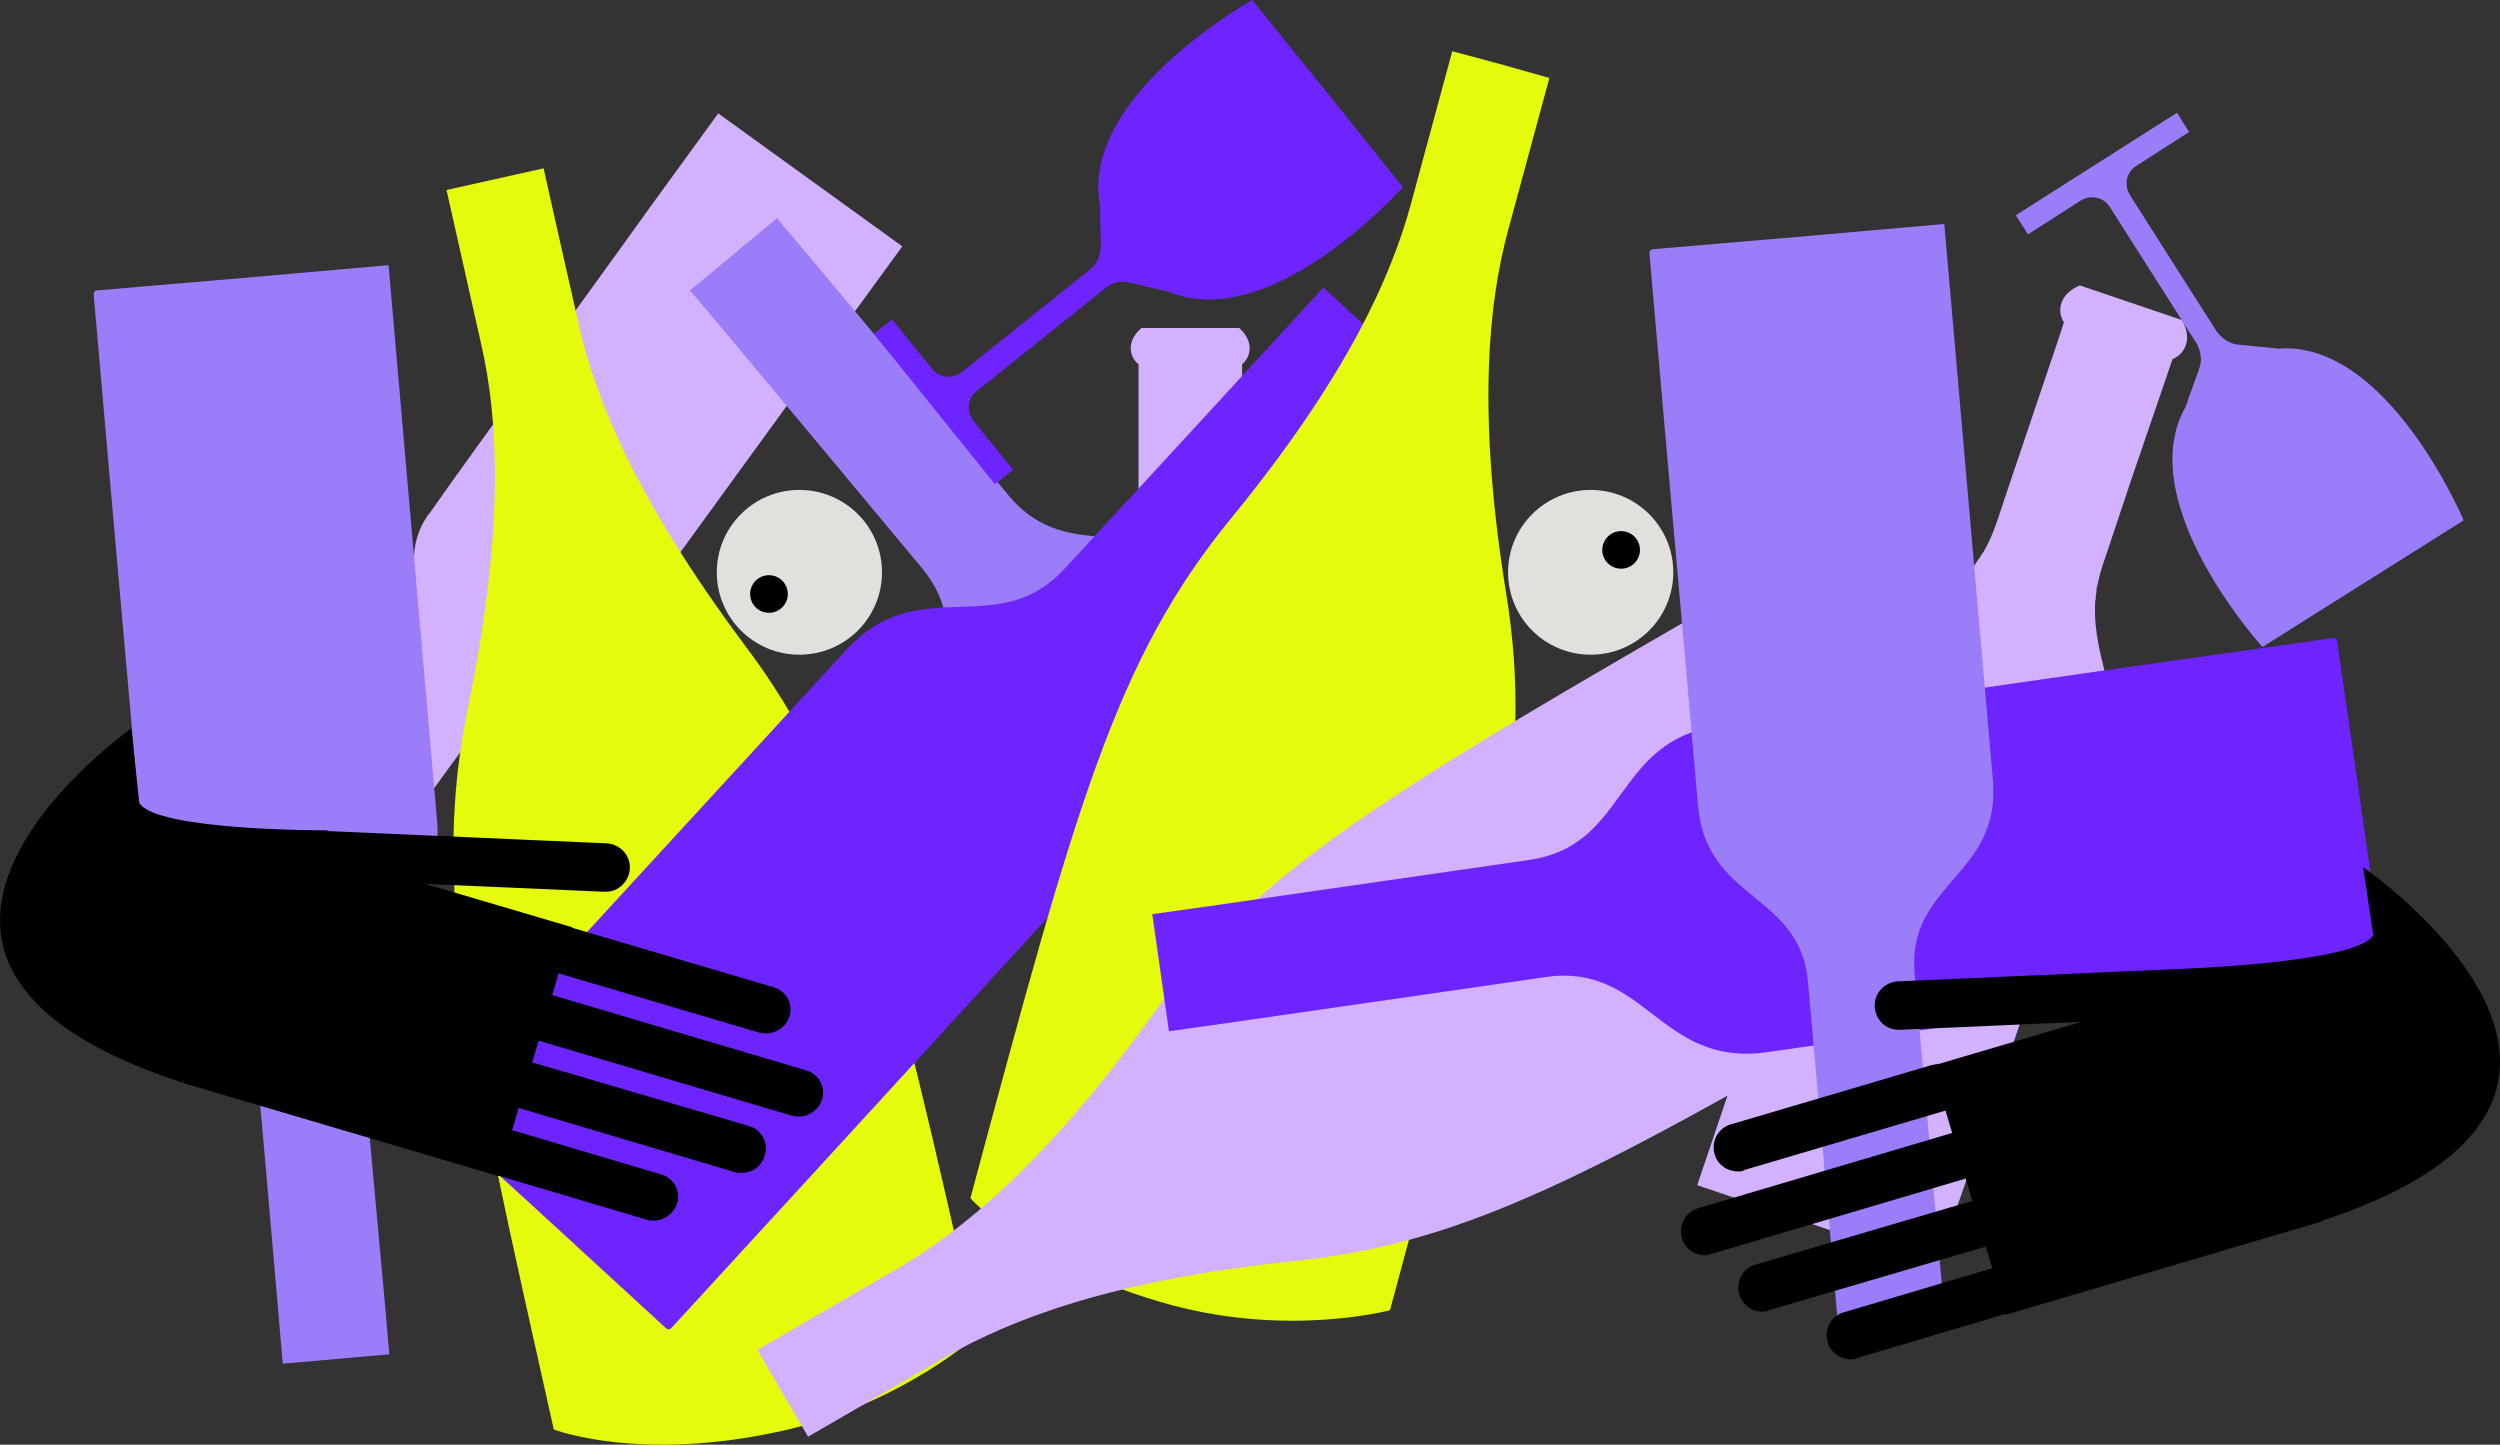
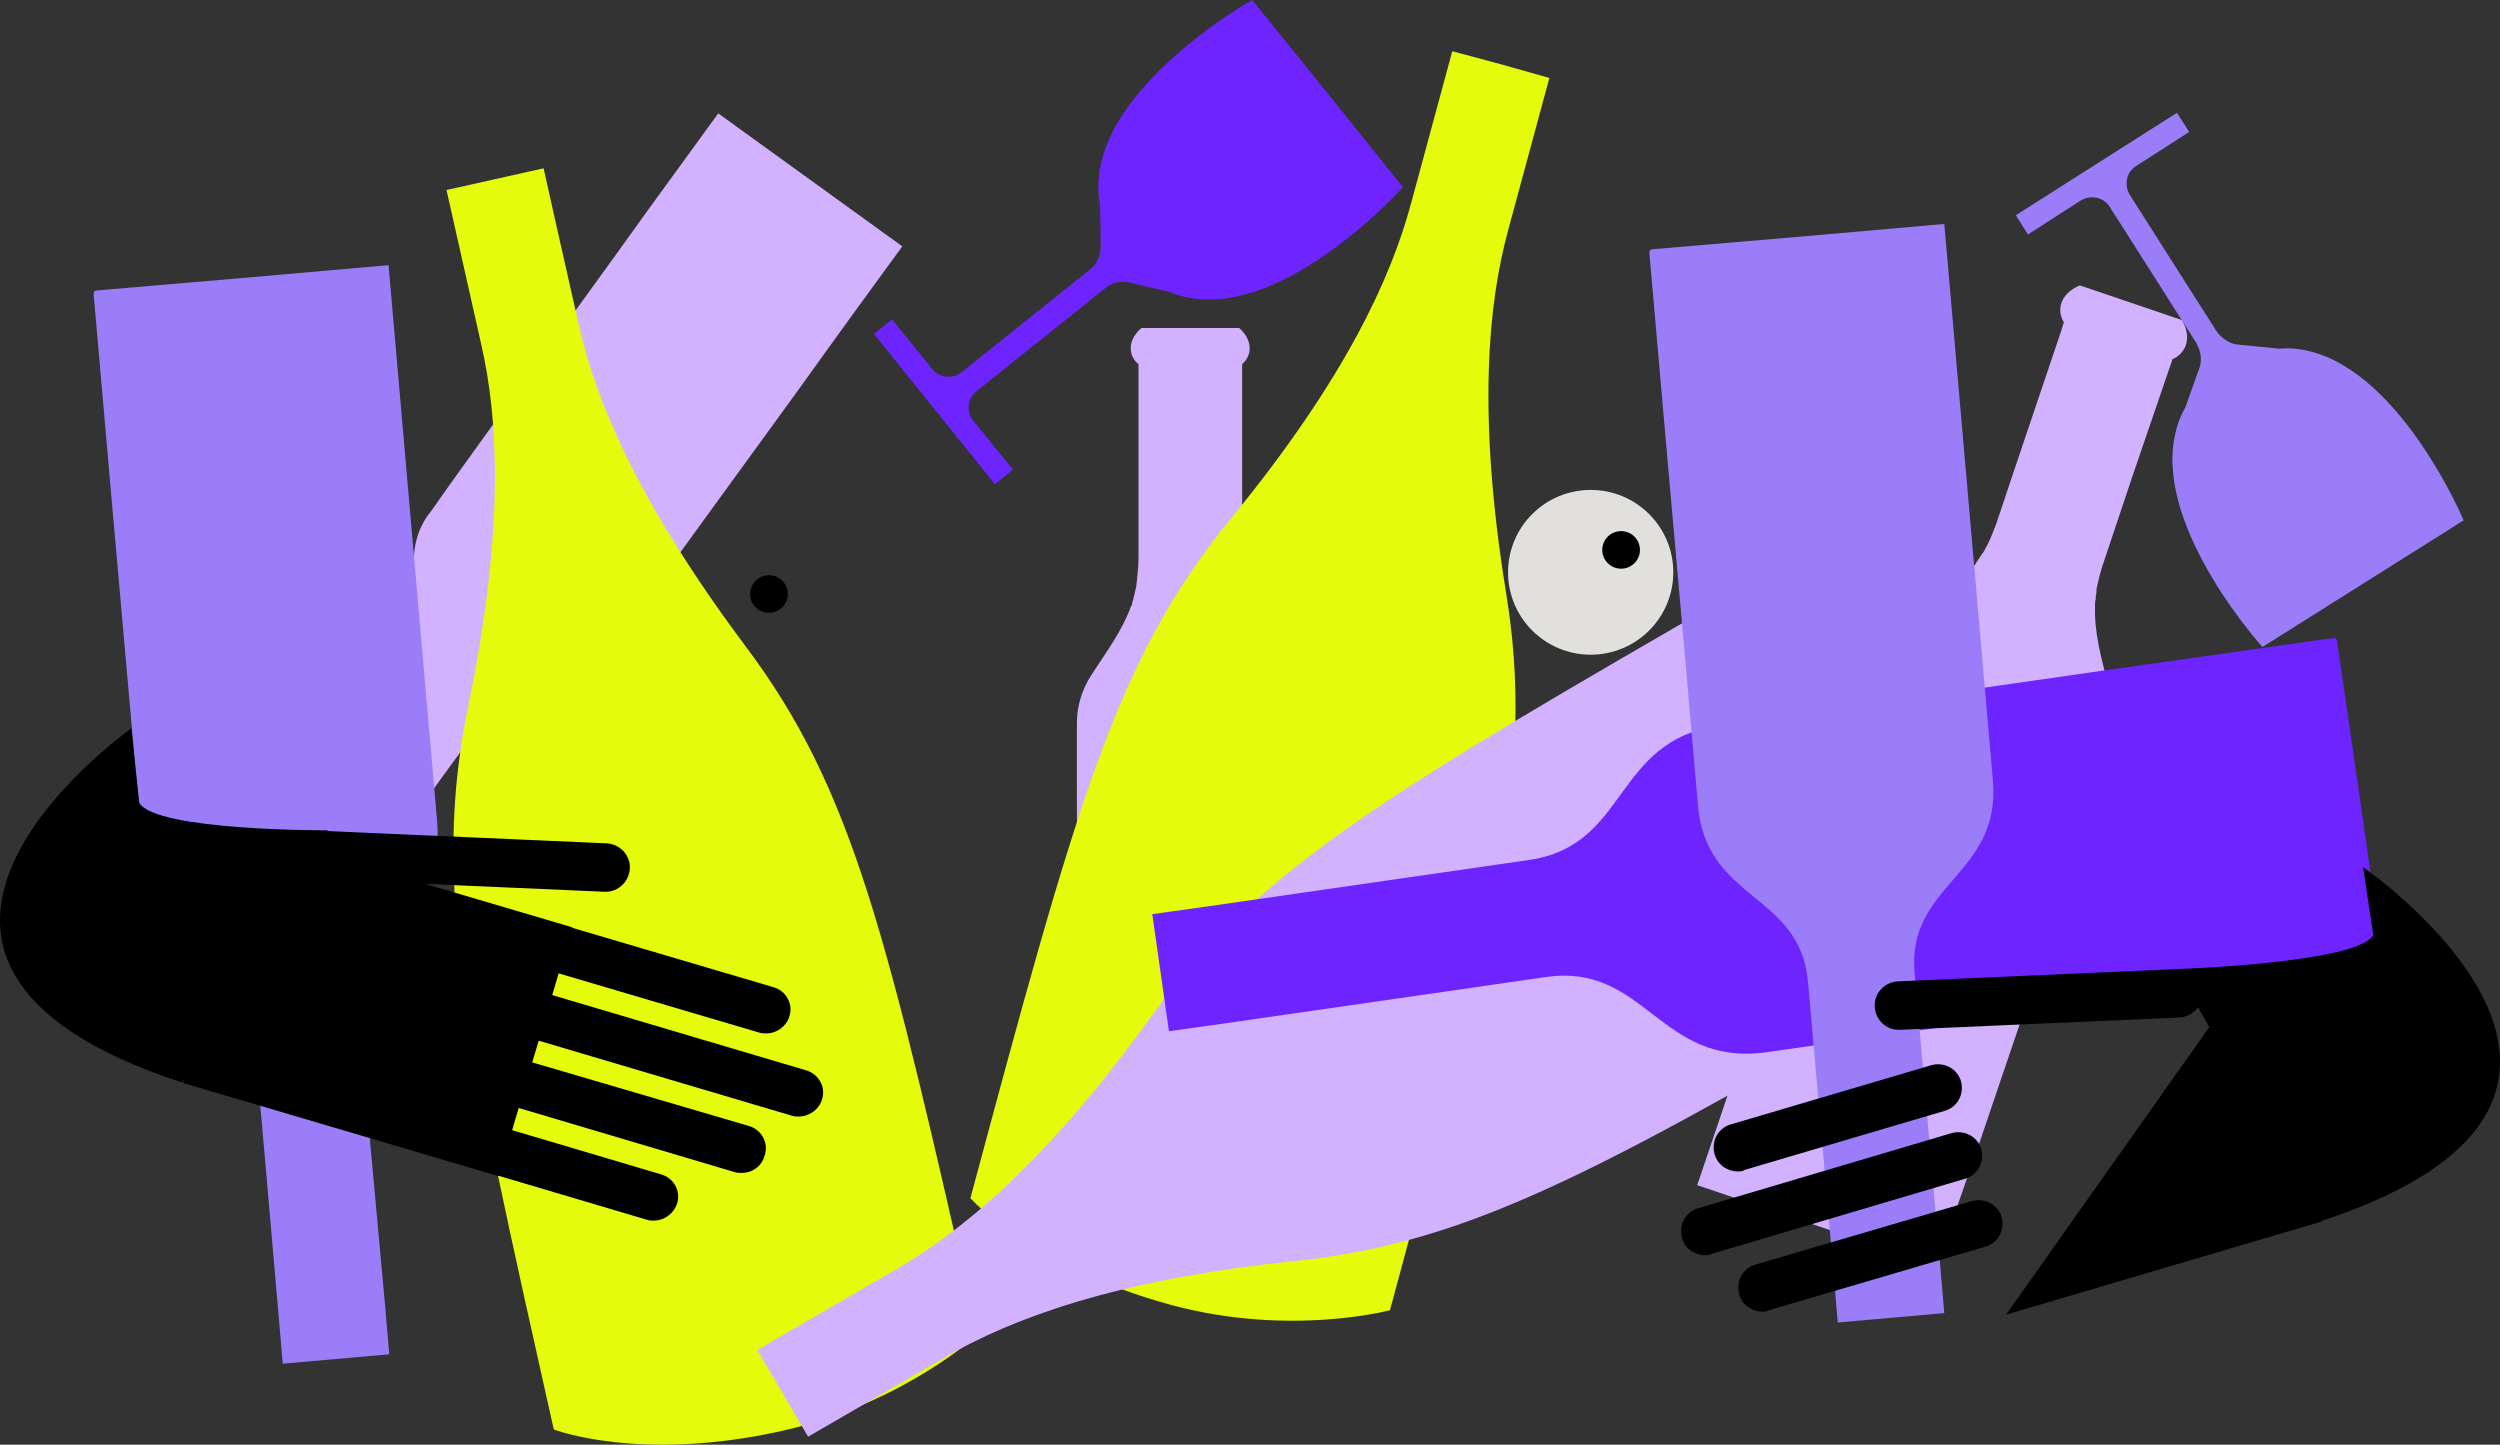
<svg xmlns="http://www.w3.org/2000/svg" width="488" height="282" viewBox="0 0 488 282" fill="none">
  <rect x="0" y="0" width="488" height="282" fill="#333333" stroke="none" />
  <path d="M251.659 131.889C248.406 126.951 245.577 123.001 243.88 118.346C243.88 118.205 243.88 118.205 243.738 118.064C243.597 117.782 243.456 117.358 243.456 117.076V116.935C243.314 116.512 243.314 116.23 243.173 115.807V115.665C243.031 115.242 243.031 114.96 242.89 114.537V114.396C242.748 113.973 242.748 113.549 242.748 113.126C242.607 111.856 242.465 110.446 242.465 108.894V106.354V100.711V93.517V71.086C244.304 69.534 244.728 66.571 241.9 64.032H222.805C219.834 66.571 220.4 69.675 222.239 71.086V72.92V100.57V106.213V108.753C222.239 110.305 222.097 111.715 221.956 112.985C221.956 113.408 221.815 113.831 221.815 114.255V114.396C221.673 114.819 221.673 115.242 221.532 115.524V115.665C221.39 116.089 221.39 116.371 221.249 116.794V116.935C221.107 117.358 220.966 117.641 220.966 118.064C220.966 118.064 220.966 118.205 220.824 118.205C219.127 123.001 216.157 126.951 213.045 131.748C211.206 134.57 210.216 137.814 210.216 141.059V147.407V157.847V164.054V195.091V203.273V213.713C210.216 213.713 210.216 228.667 210.216 236.567H255.054V213.713V203.555V157.988V147.548V141.2C254.488 137.955 253.498 134.711 251.659 131.889ZM214.884 140.495C214.884 140.777 214.884 141.059 214.884 141.2C214.884 141.059 214.884 140.777 214.884 140.495ZM218.42 132.312C218.278 132.453 218.137 132.736 217.996 132.877C218.278 132.594 218.42 132.453 218.42 132.312Z" fill="#D2B2FF" />
  <path d="M80.794 108.753C80.511 114.678 80.511 119.474 79.097 124.412C79.097 124.553 79.097 124.553 79.097 124.694C78.956 124.976 78.814 125.4 78.814 125.682C78.814 125.682 78.814 125.823 78.673 125.823C78.531 126.105 78.39 126.528 78.248 126.81C78.248 126.81 78.248 126.951 78.107 126.951C77.966 127.375 77.824 127.657 77.683 128.08V128.221C77.541 128.644 77.258 128.927 77.117 129.35C76.551 130.478 75.702 131.748 74.854 132.877L73.439 134.852L70.045 139.507L65.801 145.432L52.788 163.49C50.384 163.631 48.262 165.888 49.111 169.556L64.528 180.701C68.347 180.278 69.762 177.597 69.196 175.34L70.186 173.929L86.452 151.499L89.847 146.843L91.261 144.868C92.11 143.598 93.1 142.611 93.949 141.623C94.232 141.341 94.514 141.059 94.939 140.777C94.939 140.777 94.939 140.777 95.08 140.636C95.363 140.354 95.646 140.071 95.929 139.789L96.07 139.648C96.353 139.366 96.636 139.084 96.919 138.943L97.061 138.802C97.343 138.52 97.626 138.379 97.909 138.096L98.051 137.955C102.294 135.134 106.962 133.582 112.336 131.466C115.448 130.196 118.136 128.221 120.116 125.541L123.793 120.321L129.876 111.856L133.553 106.778L151.799 81.666L156.609 75.036L162.691 66.571C162.691 66.571 171.46 54.439 176.128 48.09L140.201 22.133L126.764 40.614L120.682 49.078L93.949 86.04L87.867 94.504L84.189 99.724C82.067 102.263 80.936 105.367 80.794 108.753ZM115.731 123.283C115.873 123.142 116.014 122.86 116.155 122.719C116.014 122.86 115.873 123.142 115.731 123.283ZM107.952 127.939C108.235 127.798 108.376 127.798 108.659 127.657C108.376 127.798 108.093 127.798 107.952 127.939Z" fill="#D2B2FF" />
  <path d="M412.34 136.827C410.784 130.619 409.087 125.4 408.946 119.898C408.946 119.757 408.946 119.757 408.946 119.616C408.946 119.192 408.946 118.769 408.946 118.487C408.946 118.346 408.946 118.346 408.946 118.205C408.946 117.782 408.946 117.358 409.087 116.935C409.087 116.794 409.087 116.794 409.087 116.653C409.087 116.23 409.229 115.807 409.229 115.383V115.242C409.229 114.819 409.37 114.396 409.511 113.832C409.794 112.421 410.219 110.869 410.784 109.317L411.633 106.778L413.613 100.853L416.159 93.235L424.08 70.098C426.485 69.111 428.041 66.148 425.919 62.48L405.975 55.709C402.015 57.401 401.449 60.646 402.863 62.903L402.298 64.737L392.538 93.658L390.558 99.583L389.709 102.122C389.143 103.674 388.578 105.085 387.87 106.496C387.587 106.919 387.446 107.342 387.163 107.765C387.163 107.765 387.163 107.906 387.022 107.906C386.739 108.33 386.597 108.612 386.314 109.035C386.314 109.035 386.314 109.176 386.173 109.176C385.89 109.599 385.749 109.881 385.466 110.305L385.324 110.446C385.041 110.728 384.9 111.151 384.617 111.433L384.476 111.574C380.94 115.948 376.413 119.051 371.463 123.001C368.634 125.259 366.371 128.362 365.239 131.748L362.976 138.379L359.299 149.241L357.035 155.731L346.003 188.037L343.032 196.643L339.355 207.505C339.355 207.505 334.121 223.024 331.293 231.347L377.969 247.147L386.314 223.306L389.992 212.443L406.117 165.042L409.794 154.179L412.057 147.548C413.189 144.163 413.33 140.354 412.34 136.827ZM371.038 132.877C370.897 133.159 370.897 133.441 370.756 133.723C370.756 133.3 370.897 133.159 371.038 132.877ZM377.686 125.4C377.545 125.541 377.262 125.682 377.121 125.823C377.262 125.823 377.403 125.682 377.686 125.4Z" fill="#D2B2FF" />
-   <path d="M196.92 96.761L179.523 75.882L158.447 50.63L151.658 42.589L134.685 56.696L141.474 64.737L162.549 89.99L179.947 110.869C191.97 125.258 176.694 137.673 189.565 153.05L263.541 241.786L287.162 222.177L310.217 202.991C310.5 202.709 310.5 202.285 310.359 202.003L282.777 168.992L254.488 134.993L236.808 113.69C223.795 98.454 208.943 111.151 196.92 96.761Z" fill="#9B7DF9" />
  <path d="M145.293 125.823C123.935 97.185 116.014 77.293 112.902 63.044C109.649 48.796 106.113 32.854 106.113 32.854L96.636 34.971L87.159 37.087C87.159 37.087 90.695 52.887 93.949 67.277C97.202 81.525 98.616 102.828 91.403 137.814C84.189 172.801 90.695 201.298 108.093 279.03C108.093 279.03 124.784 285.52 152.648 279.312C175.987 274.093 190.838 260.549 190.838 260.549C173.158 182.817 166.793 154.32 145.293 125.823Z" fill="#E4FB0B" />
-   <path d="M225.068 126.528L244.446 105.508L267.925 79.974L275.422 71.791L258.307 56.132L250.811 64.314L227.331 89.849L207.953 110.869C194.657 125.4 179.523 111.292 165.237 126.811L83.058 216.252L106.82 237.978L130.017 259.28C130.3 259.562 130.724 259.562 131.007 259.28L161.559 225.986L192.96 191.705L212.621 170.262C227.048 154.743 211.772 141.059 225.068 126.528Z" fill="#6D24FF" />
  <path d="M293.951 115.524C288.293 80.397 290.557 59.094 294.376 44.987C298.195 30.88 302.438 15.22 302.438 15.22L292.961 12.54L283.484 10C283.484 10 279.241 25.66 275.422 39.767C271.603 53.875 262.975 73.484 240.344 101.135C217.713 128.786 210.075 157.001 189.424 233.886C189.424 233.886 201.164 247.289 228.745 254.766C251.942 260.973 271.32 255.753 271.32 255.753C292.112 178.867 299.75 150.652 293.951 115.524Z" fill="#E4FB0B" />
  <path d="M224.785 198.336C203.992 227.256 187.302 240.658 174.572 247.994C161.842 255.33 147.839 263.512 147.839 263.512L152.79 271.977L157.74 280.441C157.74 280.441 171.885 272.259 184.473 264.923C197.203 257.587 217.147 249.828 252.649 246.16C288.152 242.492 313.612 227.82 382.637 187.896C382.637 187.896 383.768 170.121 369.624 145.432C357.601 124.694 340.203 114.819 340.203 114.819C271.037 154.743 245.719 169.415 224.785 198.336Z" fill="#D2B2FF" />
  <path d="M298.477 167.863L270.188 171.954L235.959 176.892L224.926 178.444L228.179 201.298L239.212 199.746L273.442 194.809L301.731 190.717C321.25 187.896 323.937 208.352 344.871 205.389L465.24 188.178L460.714 156.295L456.188 125.117C456.188 124.694 455.764 124.412 455.339 124.553L410.501 130.902L364.391 137.532L335.536 141.623C314.744 144.727 317.997 165.042 298.477 167.863Z" fill="#6D24FF" />
  <path d="M352.934 191.846L355.197 217.381L357.884 248.276L358.733 258.151L379.525 256.317L378.676 246.442L375.989 215.547L373.726 190.012C372.17 172.378 390.699 170.967 389.002 152.204L379.525 43.717L350.67 46.257L322.523 48.655C322.24 48.655 321.957 48.937 321.957 49.36L325.493 89.708L329.171 131.184L331.434 157.141C332.99 176.046 351.519 174.212 352.934 191.846Z" fill="#9B7DF9" />
  <path d="M49.394 199.887L51.657 225.422L54.344 256.317L55.193 266.193L75.985 264.359L75.137 254.483L72.308 223.588L70.045 198.053C68.489 180.419 87.018 179.008 85.321 160.245L75.844 51.758L46.989 54.298L18.842 56.696C18.559 56.696 18.276 56.978 18.276 57.401L21.812 97.749L25.49 139.225L27.753 165.183C29.45 184.087 47.838 182.253 49.394 199.887Z" fill="#9B7DF9" />
  <path d="M310.5 127.798C319.406 127.798 326.625 120.598 326.625 111.715C326.625 102.833 319.406 95.633 310.5 95.633C301.595 95.633 294.375 102.833 294.375 111.715C294.375 120.598 301.595 127.798 310.5 127.798Z" fill="#E2E0DC" />
  <path d="M316.441 111.01C318.472 111.01 320.119 109.368 320.119 107.342C320.119 105.316 318.472 103.674 316.441 103.674C314.41 103.674 312.763 105.316 312.763 107.342C312.763 109.368 314.41 111.01 316.441 111.01Z" fill="black" />
-   <path d="M156.043 127.798C164.948 127.798 172.167 120.598 172.167 111.715C172.167 102.833 164.948 95.633 156.043 95.633C147.137 95.633 139.918 102.833 139.918 111.715C139.918 120.598 147.137 127.798 156.043 127.798Z" fill="#E2E0DC" />
  <path d="M150.102 119.616C152.133 119.616 153.78 117.974 153.78 115.948C153.78 113.922 152.133 112.28 150.102 112.28C148.071 112.28 146.425 113.922 146.425 115.948C146.425 117.974 148.071 119.616 150.102 119.616Z" fill="black" />
  <path d="M370.614 201.016C368.068 201.016 366.088 199.041 365.946 196.502C365.805 193.962 367.785 191.705 370.473 191.564L424.929 189.166C427.475 189.024 429.738 191 429.879 193.68C430.021 196.361 428.041 198.477 425.353 198.618L370.897 201.016C370.756 201.016 370.756 201.016 370.614 201.016Z" fill="black" />
  <path d="M339.213 228.667C337.233 228.667 335.253 227.398 334.687 225.281C333.98 222.742 335.394 220.202 337.799 219.497L376.979 207.929C379.525 207.223 382.071 208.634 382.778 211.032C383.486 213.572 382.071 216.111 379.667 216.817L340.486 228.385C340.204 228.667 339.779 228.667 339.213 228.667Z" fill="black" />
  <path d="M332.848 245.032C330.868 245.032 328.888 243.762 328.322 241.646C327.615 239.107 329.029 236.567 331.434 235.862L380.94 221.19C383.486 220.484 386.032 221.895 386.739 224.293C387.446 226.833 386.032 229.372 383.627 230.078L334.121 244.75C333.839 244.891 333.273 245.032 332.848 245.032Z" fill="black" />
  <path d="M344.023 256.036C342.042 256.036 340.062 254.766 339.496 252.65C338.789 250.111 340.204 247.571 342.608 246.866L384.9 234.451C387.446 233.745 389.992 235.156 390.699 237.555C391.406 240.094 389.992 242.633 387.587 243.339L345.296 255.754C345.013 256.036 344.588 256.036 344.023 256.036Z" fill="black" />
-   <path d="M361.279 265.347C359.298 265.347 357.318 264.077 356.752 261.961C356.045 259.421 357.46 256.882 359.864 256.177L388.86 247.571C391.406 246.865 393.952 248.276 394.66 250.675C395.367 253.214 393.952 255.753 391.548 256.459L362.552 265.065C362.127 265.347 361.703 265.347 361.279 265.347Z" fill="black" />
-   <path d="M438.752 189.878L377.175 208.055L391.586 256.62L453.163 238.443L438.752 189.878Z" fill="black" />
+   <path d="M438.752 189.878L391.586 256.62L453.163 238.443L438.752 189.878Z" fill="black" />
  <path d="M424.787 189.166C424.787 189.166 460.148 188.037 463.26 182.535L461.28 169.274C461.28 169.274 526.627 214.277 452.935 238.401L424.787 189.166Z" fill="black" />
  <path d="M118.277 174.071C118.136 174.071 118.136 174.071 117.994 174.071L63.538 171.673C60.992 171.531 58.87 169.415 59.012 166.735C59.153 164.195 61.416 162.079 63.962 162.22L118.419 164.619C120.965 164.76 123.086 166.876 122.945 169.556C122.803 172.096 120.682 174.071 118.277 174.071Z" fill="black" />
  <path d="M149.536 201.722C149.112 201.722 148.688 201.722 148.263 201.581L109.083 190.012C106.537 189.307 105.123 186.627 105.971 184.228C106.679 181.689 109.366 180.278 111.771 181.124L150.951 192.693C153.497 193.398 154.911 196.079 154.063 198.477C153.497 200.311 151.658 201.722 149.536 201.722Z" fill="black" />
  <path d="M155.901 217.946C155.477 217.946 155.053 217.946 154.628 217.805L105.123 203.132C102.577 202.427 101.162 199.746 102.011 197.348C102.718 194.809 105.406 193.398 107.81 194.244L157.316 208.917C159.862 209.622 161.276 212.302 160.428 214.701C159.862 216.535 158.023 217.946 155.901 217.946Z" fill="black" />
  <path d="M144.727 228.95C144.303 228.95 143.879 228.95 143.454 228.808L101.162 216.252C98.616 215.547 97.202 212.866 98.051 210.468C98.758 207.929 101.445 206.518 103.85 207.364L146.142 219.779C148.688 220.485 150.102 223.165 149.254 225.564C148.688 227.68 146.849 228.95 144.727 228.95Z" fill="black" />
  <path d="M127.612 238.26C127.188 238.26 126.764 238.26 126.339 238.119L97.343 229.513C94.797 228.808 93.383 226.127 94.232 223.729C94.939 221.19 97.626 219.779 100.031 220.625L129.027 229.231C131.573 229.937 132.987 232.617 132.139 235.015C131.431 236.991 129.593 238.26 127.612 238.26Z" fill="black" />
  <path d="M50.139 162.836L35.727 211.4L97.304 229.576L111.716 181.012L50.139 162.836Z" fill="black" />
  <path d="M63.962 162.079C63.962 162.079 30.44 162.22 27.187 156.718L25.631 142.188C25.631 142.188 -38.16 187.191 35.532 211.314L63.962 162.079Z" fill="black" />
  <path d="M220.522 55.16L228.301 56.994C230.281 57.841 232.262 58.264 234.383 58.405C253.054 59.816 273.846 36.538 273.846 36.538L259.136 18.199L244.426 0C244.426 0 217.127 15.236 214.581 33.717C214.298 35.833 214.298 37.808 214.723 39.924L214.864 47.965C214.864 49.8 214.157 51.492 212.742 52.621L187.707 72.654C185.868 74.064 183.322 73.782 181.907 71.948L174.128 62.355L170.592 65.177L194.213 94.52L197.749 91.699L189.97 82.106C188.555 80.272 188.838 77.732 190.677 76.322L215.713 56.289C216.986 55.16 218.683 54.737 220.522 55.16Z" fill="#6D24FF" />
  <path d="M429.211 72.139L426.571 79.545C425.487 81.408 424.83 83.4 424.457 85.386C420.96 103.54 441.634 126.291 441.634 126.291L461.268 113.931L480.902 101.57C480.902 101.57 468.998 73.229 451.052 68.612C449.058 68.099 447.071 67.868 444.954 68.064L437.01 67.281C435.31 67.183 433.726 66.095 432.7 64.71L415.745 38.053C414.564 36.107 415.064 33.554 417.015 32.375L427.316 25.759L424.956 22.009L393.491 42.014L395.851 45.763L406.152 39.147C408.103 37.967 410.662 38.466 411.844 40.411L428.798 67.069C429.69 68.74 429.878 70.569 429.211 72.139Z" fill="#9B7DF9" />
</svg>